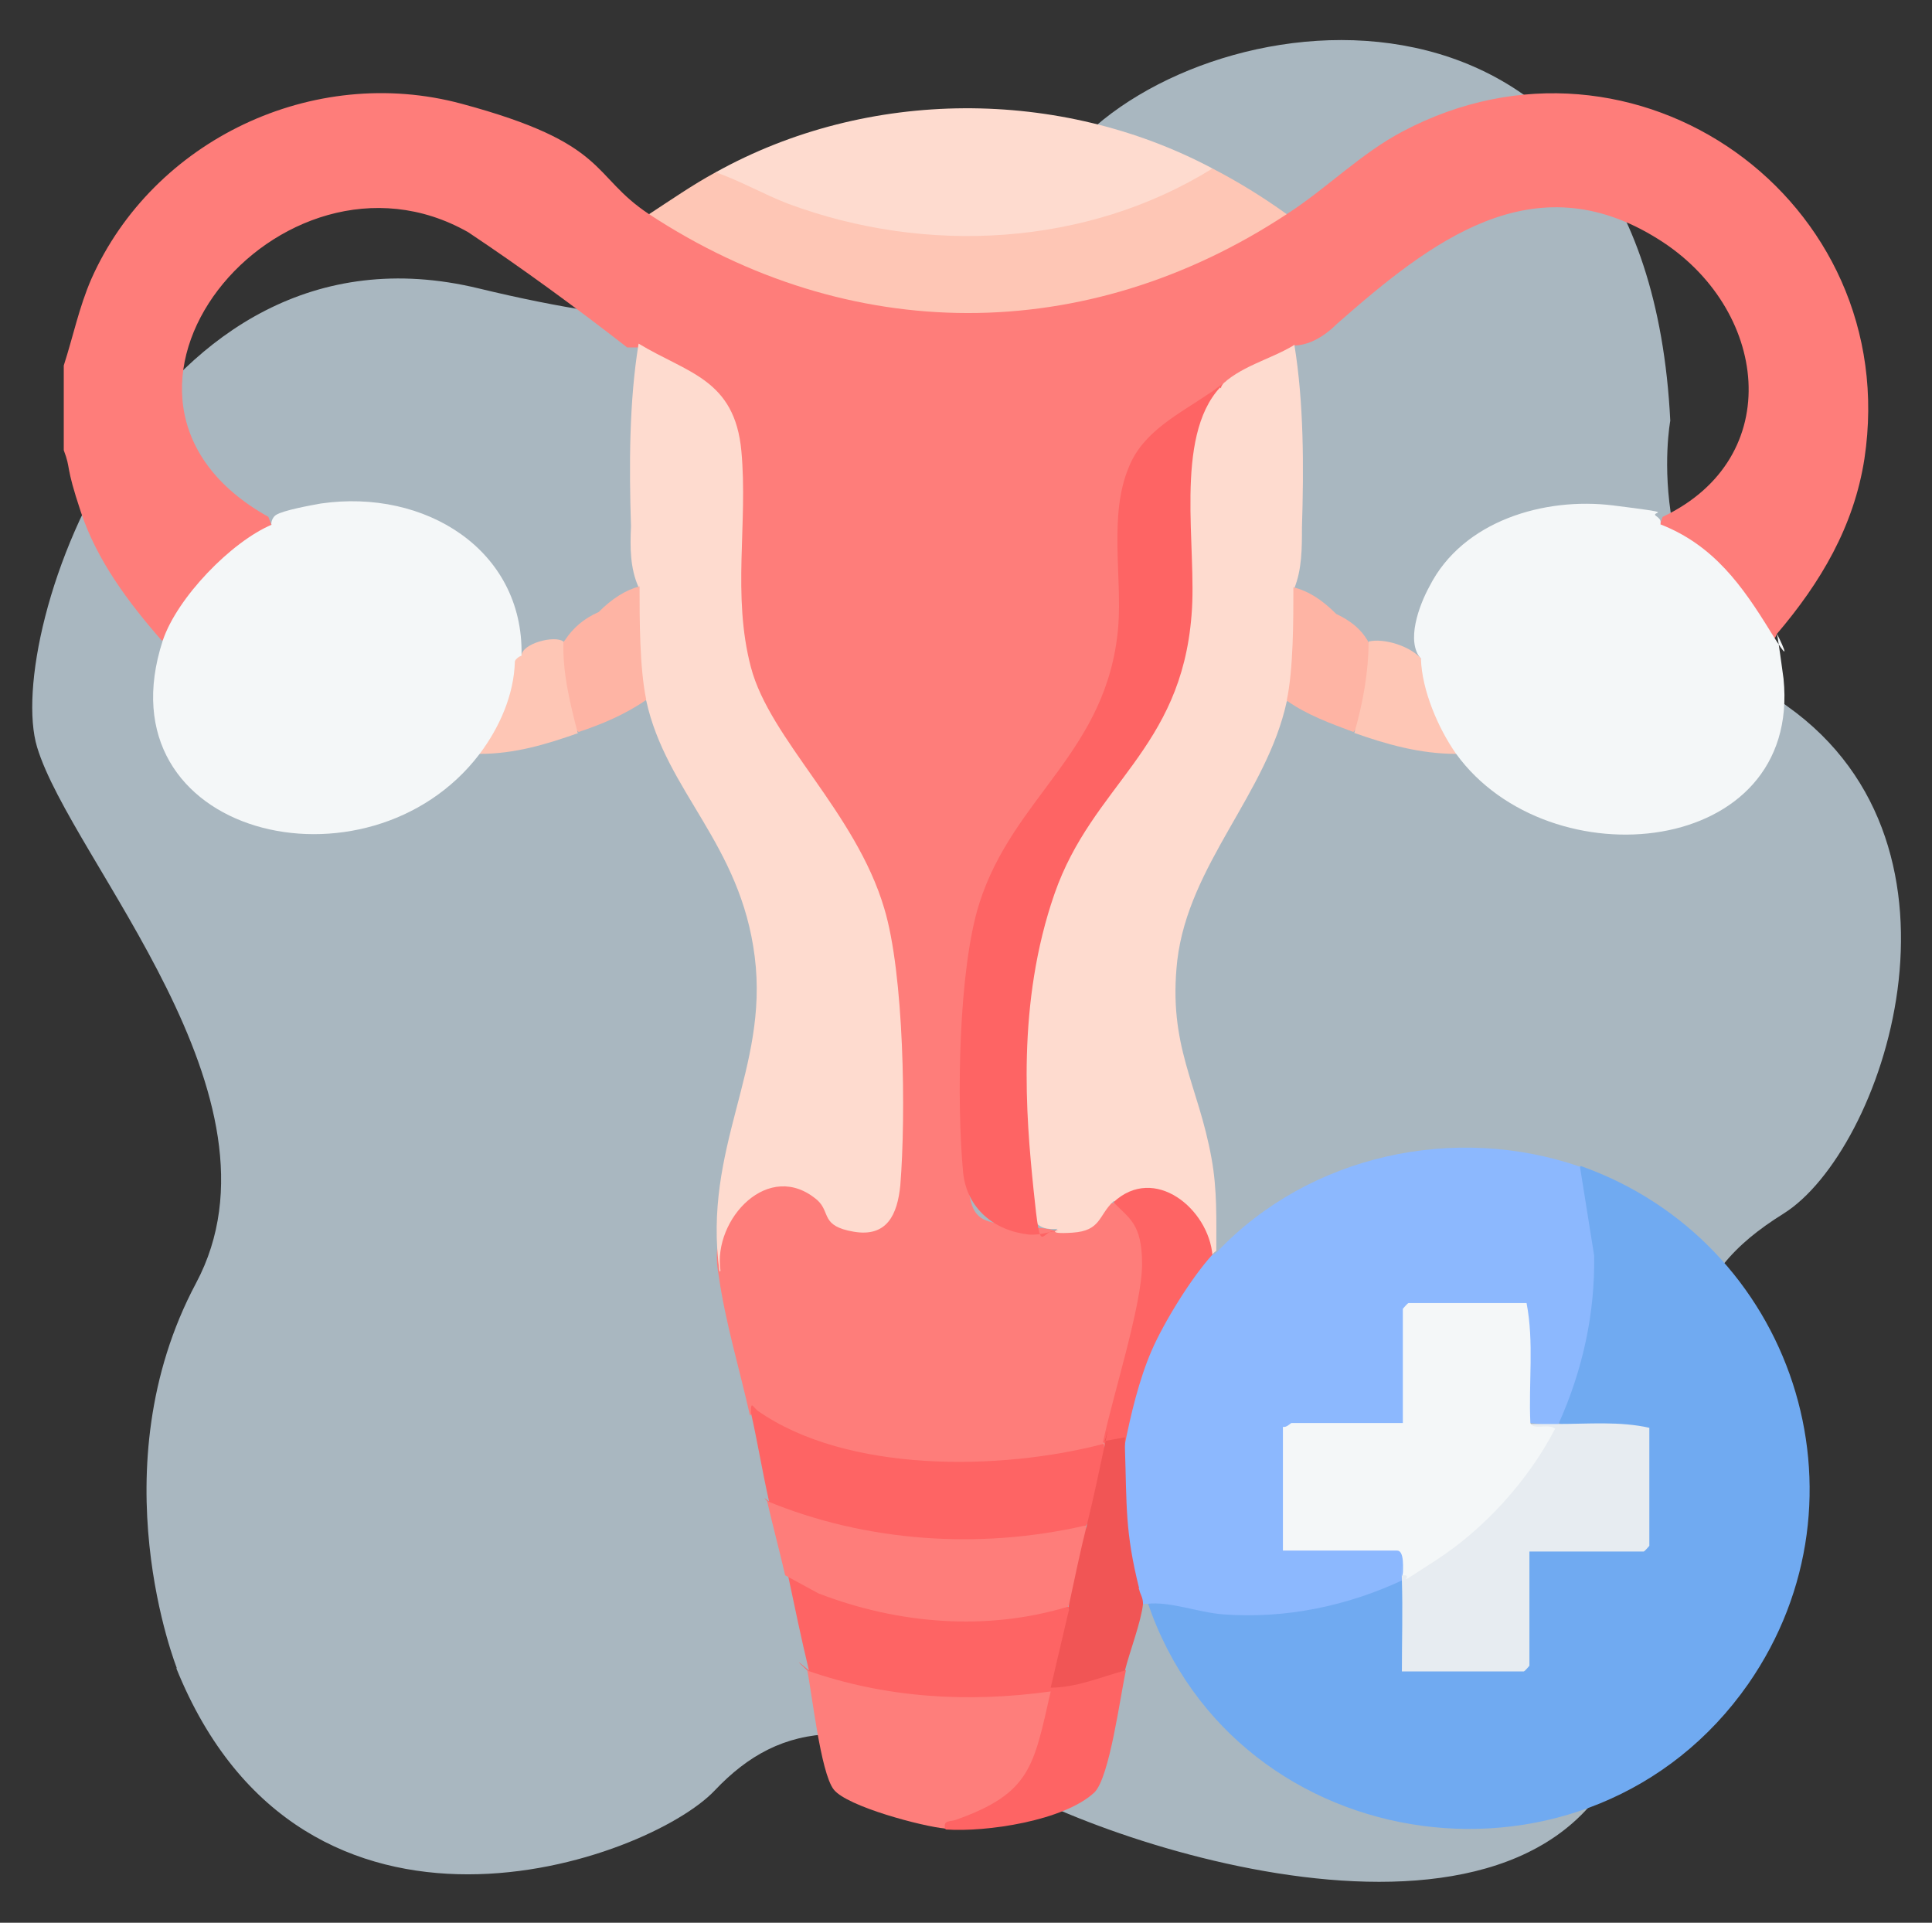
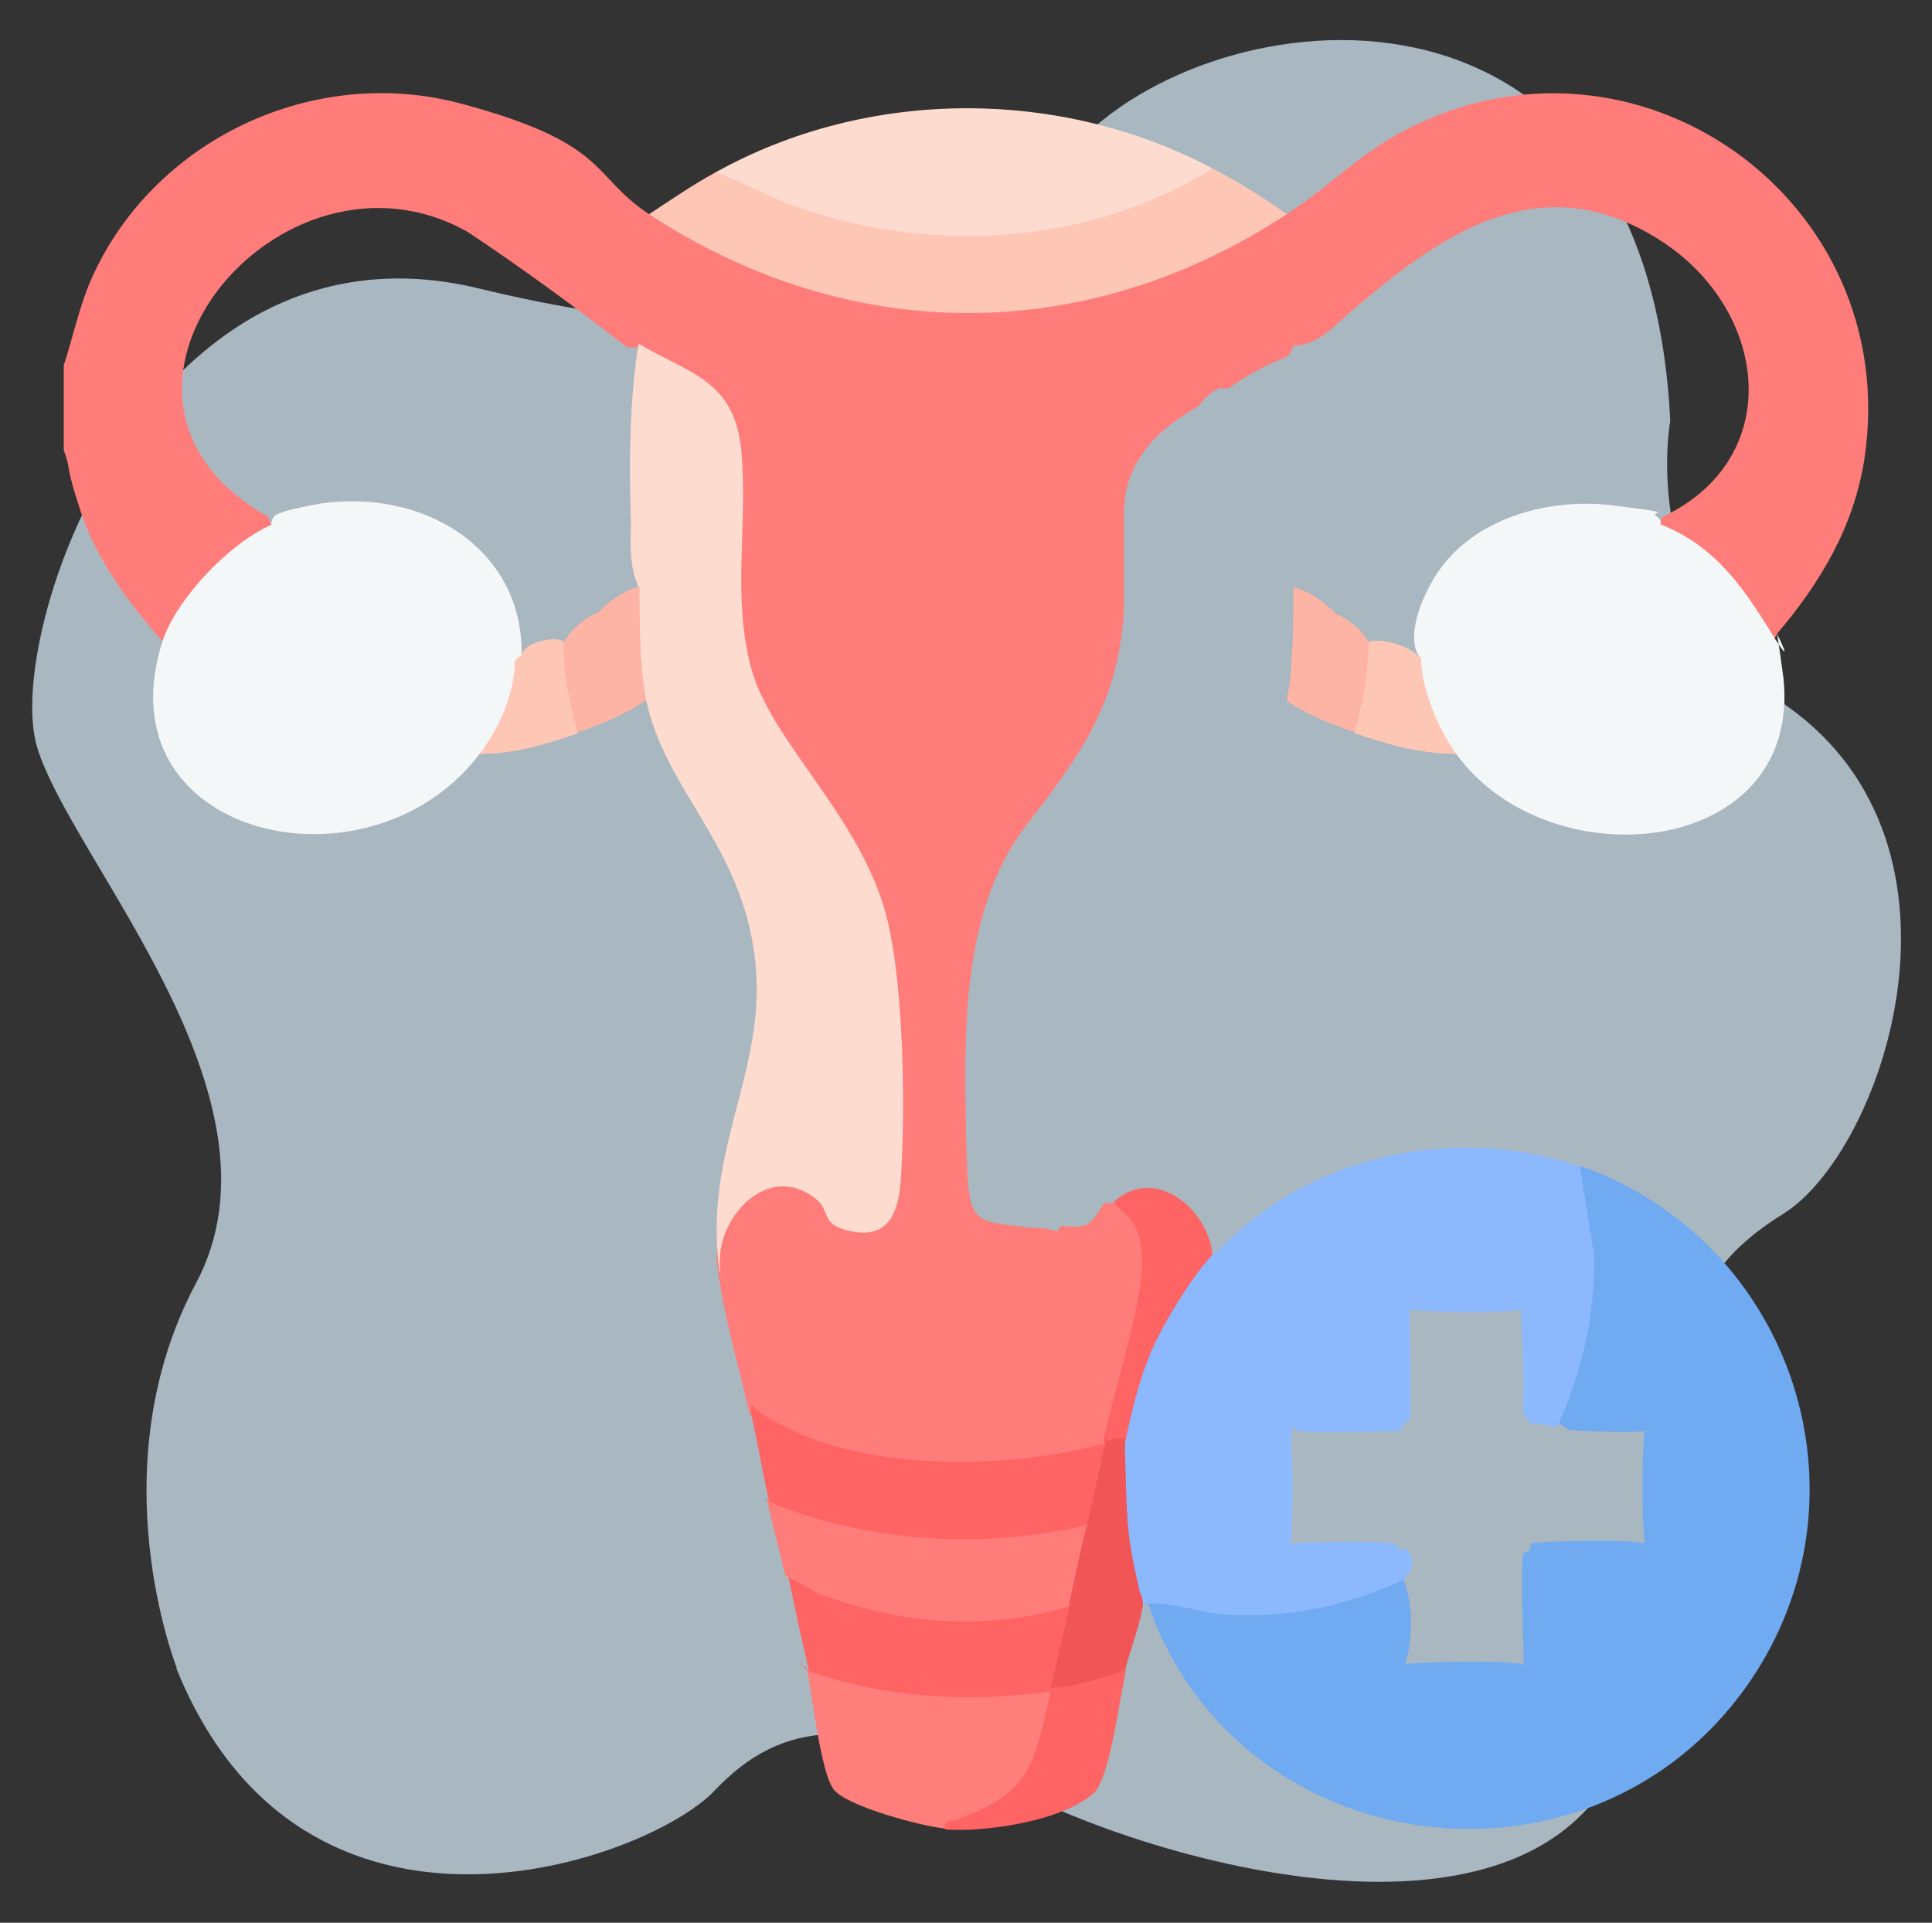
<svg xmlns="http://www.w3.org/2000/svg" id="Layer_1" version="1.1" viewBox="0 0 203 202">
  <rect x="0" y="0" width="203" height="202" fill="#333333" stroke="none" />
  <defs>
    <style>
      .st0 {
        fill: #fe6464;
      }

      .st1 {
        fill: #feb4a4;
      }

      .st2 {
        fill: #70aaf1;
      }

      .st3 {
        fill: #f4f7f8;
      }

      .st4 {
        fill: #fedbcf;
      }

      .st5 {
        fill: #dcf0fd;
        isolation: isolate;
        opacity: .7;
      }

      .st6 {
        fill: #e7ecf1;
      }

      .st7 {
        fill: #8cb8fe;
      }

      .st8 {
        fill: #fe7e7b;
      }

      .st9 {
        fill: #fe7d7a;
      }

      .st10 {
        fill: #fec6b5;
      }

      .st11 {
        fill: #f15555;
      }
    </style>
  </defs>
  <path class="st5" d="M18.6,175.3s-8.4-21,2-40.5S7.5,90.4,3.9,78.5,15.6,21.9,50.3,30.3c34.7,8.4,48.2,1,62.6-14.9,14.4-15.9,60.1-21.4,62.6,28.8,0,0-3.5,18.7,12.3,30,21,14.9,10,46.8-.4,53.3s-12.4,13.5-14.9,47.7c-2.5,34.3-49.2,21.4-65.6,12.9-16.4-8.4-24.8-7.4-31.8,0s-43.2,20.4-56.6-12.9h0Z" />
  <g>
    <path class="st9" d="M68.2,22.5l2,.4c19.3,12.2,43.7,12.2,63,0l2-.4c4.2-2.7,7.8-6.4,12.2-8.7,24.4-12.9,52.6,7.2,48.5,34.4-1.1,7.1-4.6,13-9.2,18.4-.3.8-.7.8-1.3.2-2.6-4.3-5.6-8.6-10.4-10.7l-.6-1,.3-.8c13.1-6.2,11.1-22-.5-29.2-13.1-8.2-23.9.3-33.7,8.9-1.5,1.5-3.1,2.3-4.6,2.3l-.5,1.1c-2.3.9-4.4,2-6.3,3.4h-1c-.8.3-1.5,1-2.2,1.9-4.4,2.5-7.8,5.8-7.8,11.3v9.7c-.4,10-4.6,15.7-10.5,23.3-6.5,8.9-6.3,21-6.1,31.6s.3,9.5,6.9,10.4c.9,0,1.7,0,2.7.4.1-.3.3-.6.5-.6,2.6.2,2.8.2,4.4-2.4h1c1.7-.3,3.1,3.2,3.5,4.7.9,4.1-2.4,15.7-3.7,20.1l-.9.4c.3.1.3.2,0,.4l-.9,1c-7.9,1.7-16.4,2.3-24.4.7s-10.5-2.6-11.6-5.2.4,0-.2.2c-1.1-4.9-2.6-9.8-3.3-14.8-1.6-8.5,7.8-13.7,12.8-5.5,2.9,1.8,5,.2,5.3-3,1.3-11.3.9-27.1-5.1-36.9-4.4-5.3-7.9-11.1-10.3-17.3-1.2-6.9-1.6-13.9-1-21.1.6-7.2-4-9.9-9.7-12.5l-.4-1.1h-1.2c-5.4-4.2-11-8.3-16.7-12.1C29.5,13.2,5.8,41.8,28.2,54.3l.3.8-.2.9c-4.5,2.4-8.3,6.4-10.4,11l-.9.3c-3.5-4-6.8-8.4-8.5-13.5s-1-4.4-1.8-6.5v-8.9c1-3.1,1.6-6.1,2.9-9.1,6.5-14.6,23.3-22.6,38.9-18.4s13.5,7.5,19.7,11.6Z" />
    <path class="st2" d="M120.4,168.5c.4-.9,1.3-1.1,2.8-.6,7.5,2,15.6,1,22.7-2.1h1.5c1.2,2.9,1.1,6.9,0,9.7,0-.3,0-.7.3-.7,2.6-.2,9.7-.4,12.1,0l.4.7c-.5-.8-.3-1,.6-.6-.3,0-.7,0-.7-.3,0-1.3-.4-10.9,0-11.4l.7-.4c0-.3,0-.7.3-.7,2-.2,9.7-.4,11.4,0l.4.7c-.5-.8-.3-1,.6-.6-.3,0-.7,0-.7-.3-.3-2.5-.3-9.3,0-11.7l.7-.4c-.3.3-.6.5-1.1.6-1.4.1-6.2,0-7.6-.2l-1-.7v-1.6c3.6-8.2,3.4-16.5,1.6-24.8l.7-.6c22.3,7.9,31.2,34.8,17.6,54.4-16.6,23.8-53.8,18.8-63.1-8.5Z" />
    <path class="st7" d="M166,122.5l1.5,9.4c.1,6.1-1.2,12-3.7,17.6l-.2.5c-.9-.3-1.8-.4-2.8-.5l-.8-1c.2-3.5,0-7-.2-10.5l.6-1.1c0,.3,0,.7-.3.7-2.5.3-9.2.3-11.7,0l-.4-.7c.5.8.3,1-.6.6.3,0,.7,0,.7.3,0,1.3.3,10.9,0,11.4l-.7.4c0,.3-.1.7-.3.7-1.4.1-10,.3-10.8,0l-.5-.7c.3,1.1-.4,1.4-.9.4.3,0,.7.2.7.4.3,2.7.3,9.4,0,12l-.7.5c0-.3,0-.7.3-.7,2-.2,9.7-.4,11.4,0l.4.7c1.4-1,1.9,2.3.6,2.6.3,0,.3.2,0,.4-5.9,2.8-12.5,4.2-19.1,3.7-2.6-.2-5.6-1.4-8-1.1h-.4c-.9,0-1.2-1-.4-1.5l-.9-.7c-1.1-4.3-1.2-8.8-1.3-13.2l.7-.9c-.3-1.1-.3-1.5-.2-2.6.5-6,4.9-13.1,8.5-17.8h1s.4-.3.4-.3c9.7-10.2,25-13.5,38.2-8.9Z" />
    <path class="st4" d="M75.6,133.6c-1.8-13.1,5.2-21.2,3.7-33.1s-9.3-17.3-11.4-26.9c-1-.8-1.4-2.3-1.3-4.3-.5-2.8-.3-5.3.5-7.6-.9-2-.9-4.2-.8-6.4-.2-6.3-.2-13.1.8-19.2,5.1,3.1,10.1,3.7,10.8,11.3s-1,15.1,1,22.7,11,15.2,14,25.3c2.1,6.9,2.3,21.7,1.7,29.1-.3,3.1-1.4,5.5-4.9,4.9s-2.4-2-3.8-3.3c-5.1-4.4-11,2-10.2,7.4Z" />
-     <path class="st4" d="M136,36.2c1,6.1,1,12.9.8,19.2,0,2.2,0,4.4-.8,6.4.8,2.3,1,4.8.5,7.6.2,2-.2,3.4-1.3,4.3-2.1,9.7-10.3,17.1-11.5,27.2-1,9,2.2,13,3.6,20.8.6,3.3.5,6.4.5,9.7-.1.1-.3.2-.4.4l-.8-.4c-.6-3.9-5-7.8-8.7-5l-.9-.2c-1.6,1.5-1.3,3.1-4.3,3.3s-1.4-.4-1.6-.4c-2.2.2-2.6-.9-3.1-2.7-1.1-3.9-.7-12.2-.4-16.4.5-8.7,1.3-17.4,6.7-24.5,5.5-6.9,9.3-12.3,10.1-21.3-.3-5.8-.2-11.6.2-17.4.5-2.5,1.1-4.9,3.5-6.1,2.1-2.2,5.3-2.9,7.8-4.4Z" />
    <path class="st3" d="M28.5,55.1c0-.4.2-.8.5-1,.8-.5,3.6-1,4.7-1.2,11-1.6,21.3,4.9,21.1,15.9.2,3.2-1.2,6.9-3.1,9.8l-1.3.6c-11.7,15.4-40,8.7-33.3-11.9,1.5-4.5,7.2-10.4,11.5-12.2Z" />
    <path class="st3" d="M174.5,55.1c5.6,2.2,8.6,6.5,11.5,11.2s.7.2.7.3c.1.2.6,4,.7,4.7,1.9,18.8-24.6,21.4-34.4,7.9-2.3-.6-4.6-7.1-4.4-9.2l.7-.8c-1.6-1.8-.2-5.6.9-7.6,3.5-6.9,12.1-9.4,19.3-8.5s3.8.6,4.5,1.1.4.6.5,1Z" />
    <path class="st10" d="M135.2,22.5c-21.1,13.9-46,13.8-67,0,2.3-1.5,4.6-3.1,7-4.4l1.2-.2c15.4,7.7,34,8.8,49.3,0l1.7-.2c2.7,1.4,5.3,3,7.8,4.8Z" />
    <path class="st4" d="M127.4,17.7c-13.2,8.2-30.1,9.1-44.6,3.7-2.6-1-5-2.4-7.6-3.3,16-8.9,36.2-8.9,52.2-.4Z" />
    <path class="st0" d="M112.3,168.8c.3.1.3.2,0,.4l.7.5-1.5,6.8c0,.3,5.3-1.3,5.9-1.5l.9.5c-.6,2.7-1.7,11.2-3.3,12.8-3.2,3-11.4,4.2-15.6,3.9-1.1-.8-.4-1.5,2.3-2.2,5.4-1.7,7-6.2,7.9-11.3-5,.5-20.5.7-24-2.5s-.4-.5-.6-.7c-.8-3.3-1.5-6.7-2.2-10l.6-.5c8,4.7,18.4,5.7,27.4,3.5l1.5.3Z" />
    <path class="st0" d="M116,151.8c.4,3-.2,5.9-1.9,8.5-.2.2-.5.5-.7.7-2.3,1.7-12.9,1.6-16.2,1.3s-13.7-1.7-15.8-3.8-.4-.5-.6-.8c-.7-3.1-1.2-6.2-1.9-9.3,0-1.3.2-.6.7-.2,9.4,6.6,25.6,6.3,36.3,3.5Z" />
    <path class="st8" d="M84.8,175.5c8.3,2.9,16.9,3.4,25.6,2.2-1.8,7.9-2.1,10.7-10,13.5-.6.2-1.3,0-1.1.9-2.3-.2-10.3-2.3-11.7-4.1s-2.3-10.3-2.8-12.6Z" />
    <path class="st9" d="M114.1,160.3c.4,3-.2,5.9-1.9,8.5-8.6,2.6-17.9,1.8-26.2-1.4l-3.5-1.9c-.6-2.6-1.3-5.2-1.9-7.8,10.4,4.3,22.3,5.1,33.3,2.6Z" />
    <path class="st1" d="M67.8,73.6c-2.2,1.5-4.6,2.5-7,3.3l-.9-.8c-.6-2.6-1.2-5.2-1.3-7.9l.8-1c.8-1.2,1.9-2.2,3.5-2.9,1.4-1.4,2.8-2.3,4.3-2.7,0,3.4,0,8.6.7,11.9Z" />
    <path class="st1" d="M143.7,67.3c1.3,2.5.4,7.5-1.5,9.6-2.4-.9-4.9-1.8-7-3.3.7-3.3.7-8.4.7-11.9,1.6.4,3,1.3,4.5,2.8,1.5.7,2.6,1.6,3.3,2.8Z" />
    <path class="st10" d="M149.3,69.2c.1,3.3,1.8,7.3,3.7,10-3.8,0-7.3-1-10.7-2.2.9-3.1,1.5-6.4,1.5-9.6,1.6-.4,4.5.5,5.6,1.9Z" />
    <path class="st10" d="M60.8,77c-3.4,1.2-6.7,2.2-10.4,2.2,2.1-2.8,3.6-6.2,3.7-9.7,0-.2.5-.6.7-.6,0-1.3,3.5-2.2,4.4-1.5-.1,3.3.7,6.5,1.5,9.6Z" />
    <path class="st11" d="M119.7,167c.1.5.4.8.4,1.5-.2,1.9-1.4,5-1.9,7-2.6.7-5.1,1.8-7.8,1.8l1.9-8.1c.3-1.2,6.5-3.4,6.9-3.2l.5,1Z" />
-     <path class="st0" d="M128.2,40.7c-4.9,5.3-2.4,16.9-3,23.9-1.1,14.2-10.4,17.8-14.4,29.3s-3,23.3-2.2,31.1.7,3.9,2.6,4.3c-.7,0-1.8.5-3.1.4-3.6-.4-6.5-2.7-6.9-6.5-.7-7.4-.5-21.4,1.7-28.3,3.6-11.3,13.5-15.9,14.6-29.1.4-5.3-1-11.7,1.1-16.7,1.5-3.8,5.3-5.6,8.5-7.8s1.1-1.1,1.2-.5Z" />
    <path class="st0" d="M127.4,131.8c-2.2,2.4-5.1,7.1-6.4,10.1s-2.2,6.7-2.9,10.3c-1.1,0-1.8-.2-2.2-.7,1-4.8,4.1-14.4,4.1-18.7s-1.4-4.8-3-6.5c4.3-4,10,.7,10.4,5.6Z" />
    <path class="st11" d="M116,151.4l2.2-.4c0,.4,0,.7,0,1.1.2,6.1,0,8.8,1.5,14.8-.7-.5-1-.2-1.6,0-1.9.7-3.8,1.6-5.8,2.2,0-.1,0-.3,0-.4.6-2.8,1.2-5.7,1.9-8.5s1.3-5.7,1.9-8.5,0-.3,0-.4Z" />
-     <path class="st6" d="M163.7,149.6c3.2,0,6.5-.3,9.6.4v12.4s-.5.6-.6.6h-12v12s-.5.6-.6.6h-12.8c0-3.2.1-6.4,0-9.6s0-.2,0-.4l.3-.8c6.1-2.6,11.1-8.3,14.5-14-1.3.1-1.8-.3-1.4-1.2h3Z" />
-     <path class="st3" d="M147.4,165.5c0-.6.2-2.6-.6-2.6h-12v-13c.4.1.8-.4.9-.4h11.7v-12s.5-.6.6-.6h12.4c.8,4.1.2,8.4.4,12.6.3.8,1.9,0,2.6.6-2.8,5.4-7.4,10.5-12.5,13.8s-2.2,1.5-3.4,1.6Z" />
  </g>
</svg>